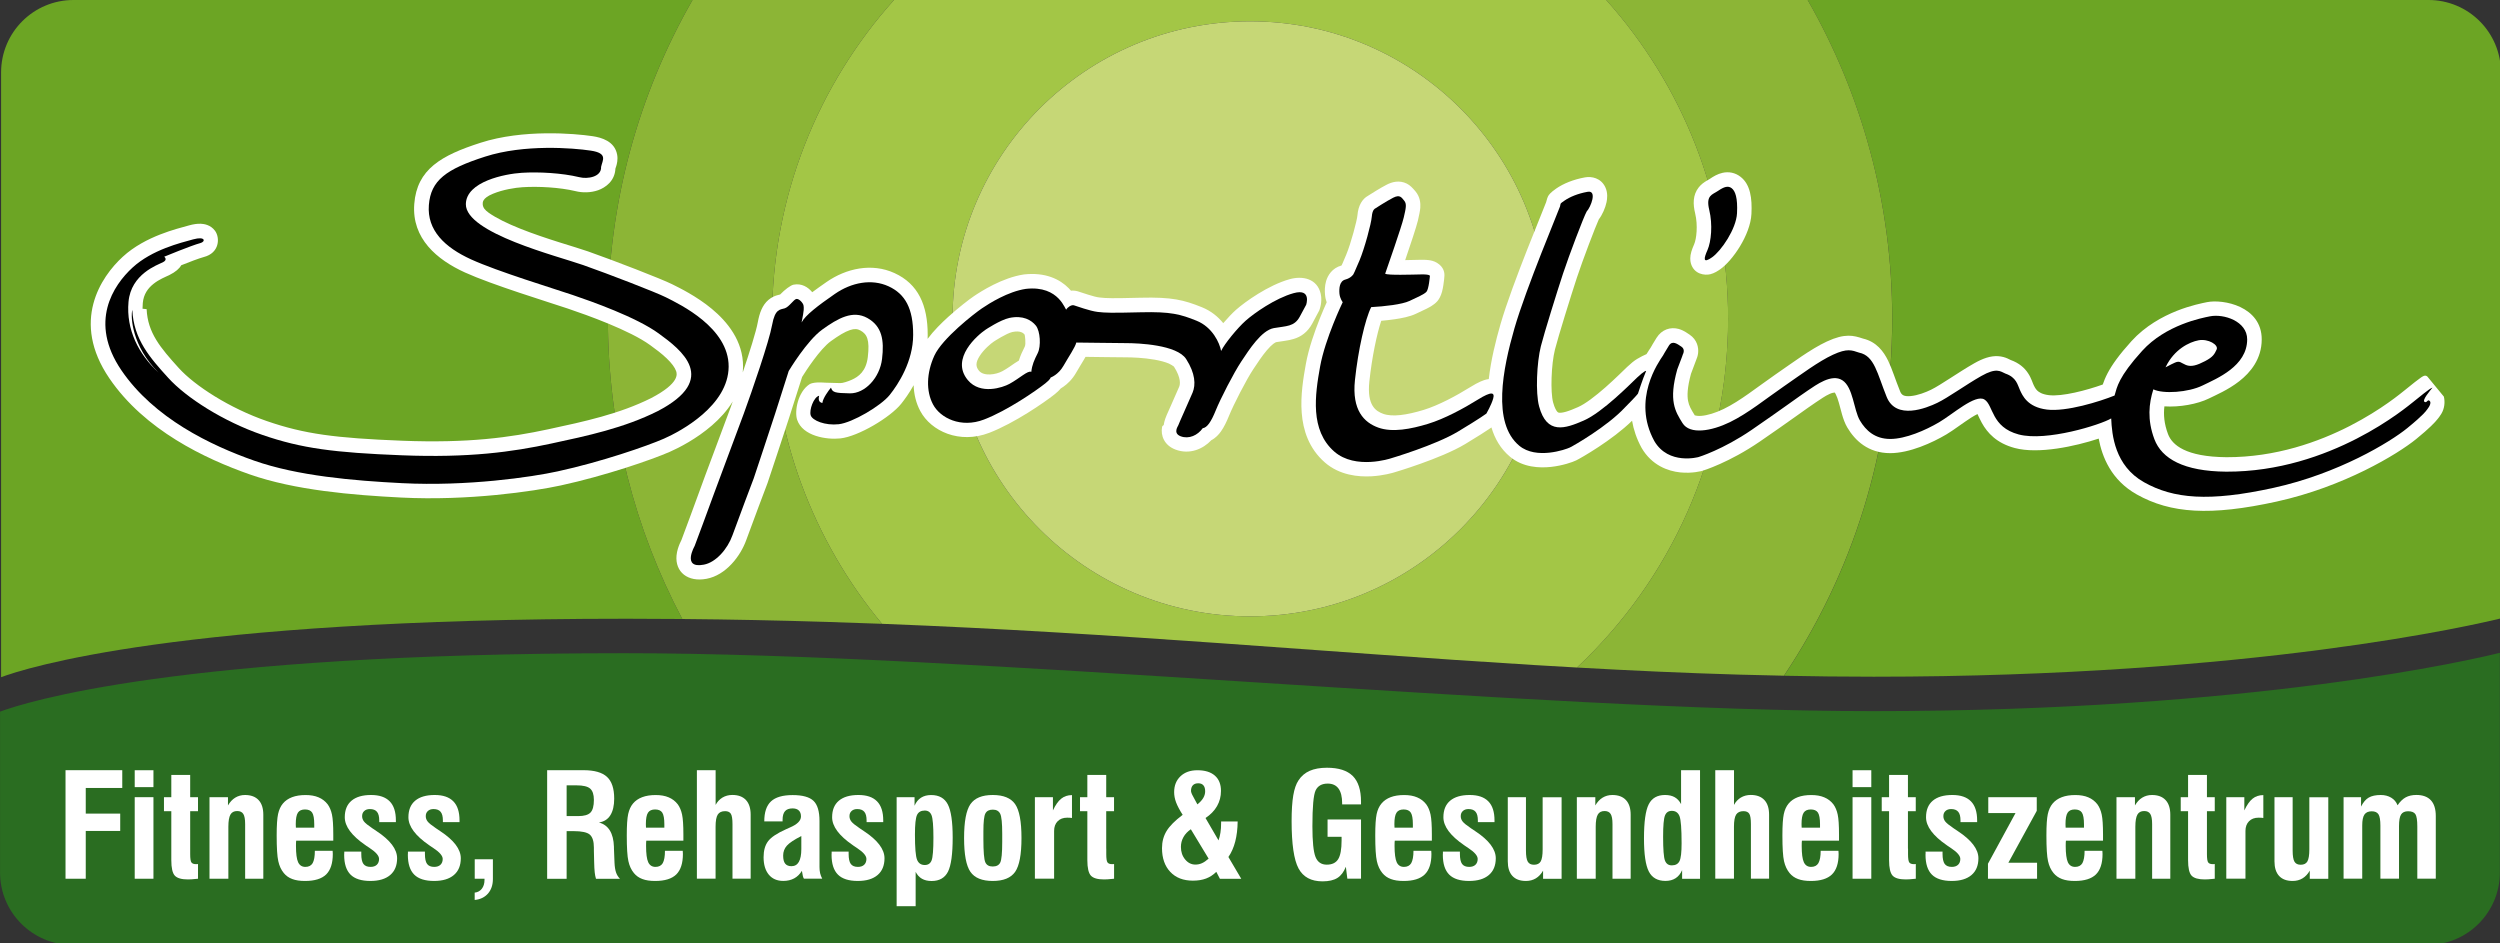
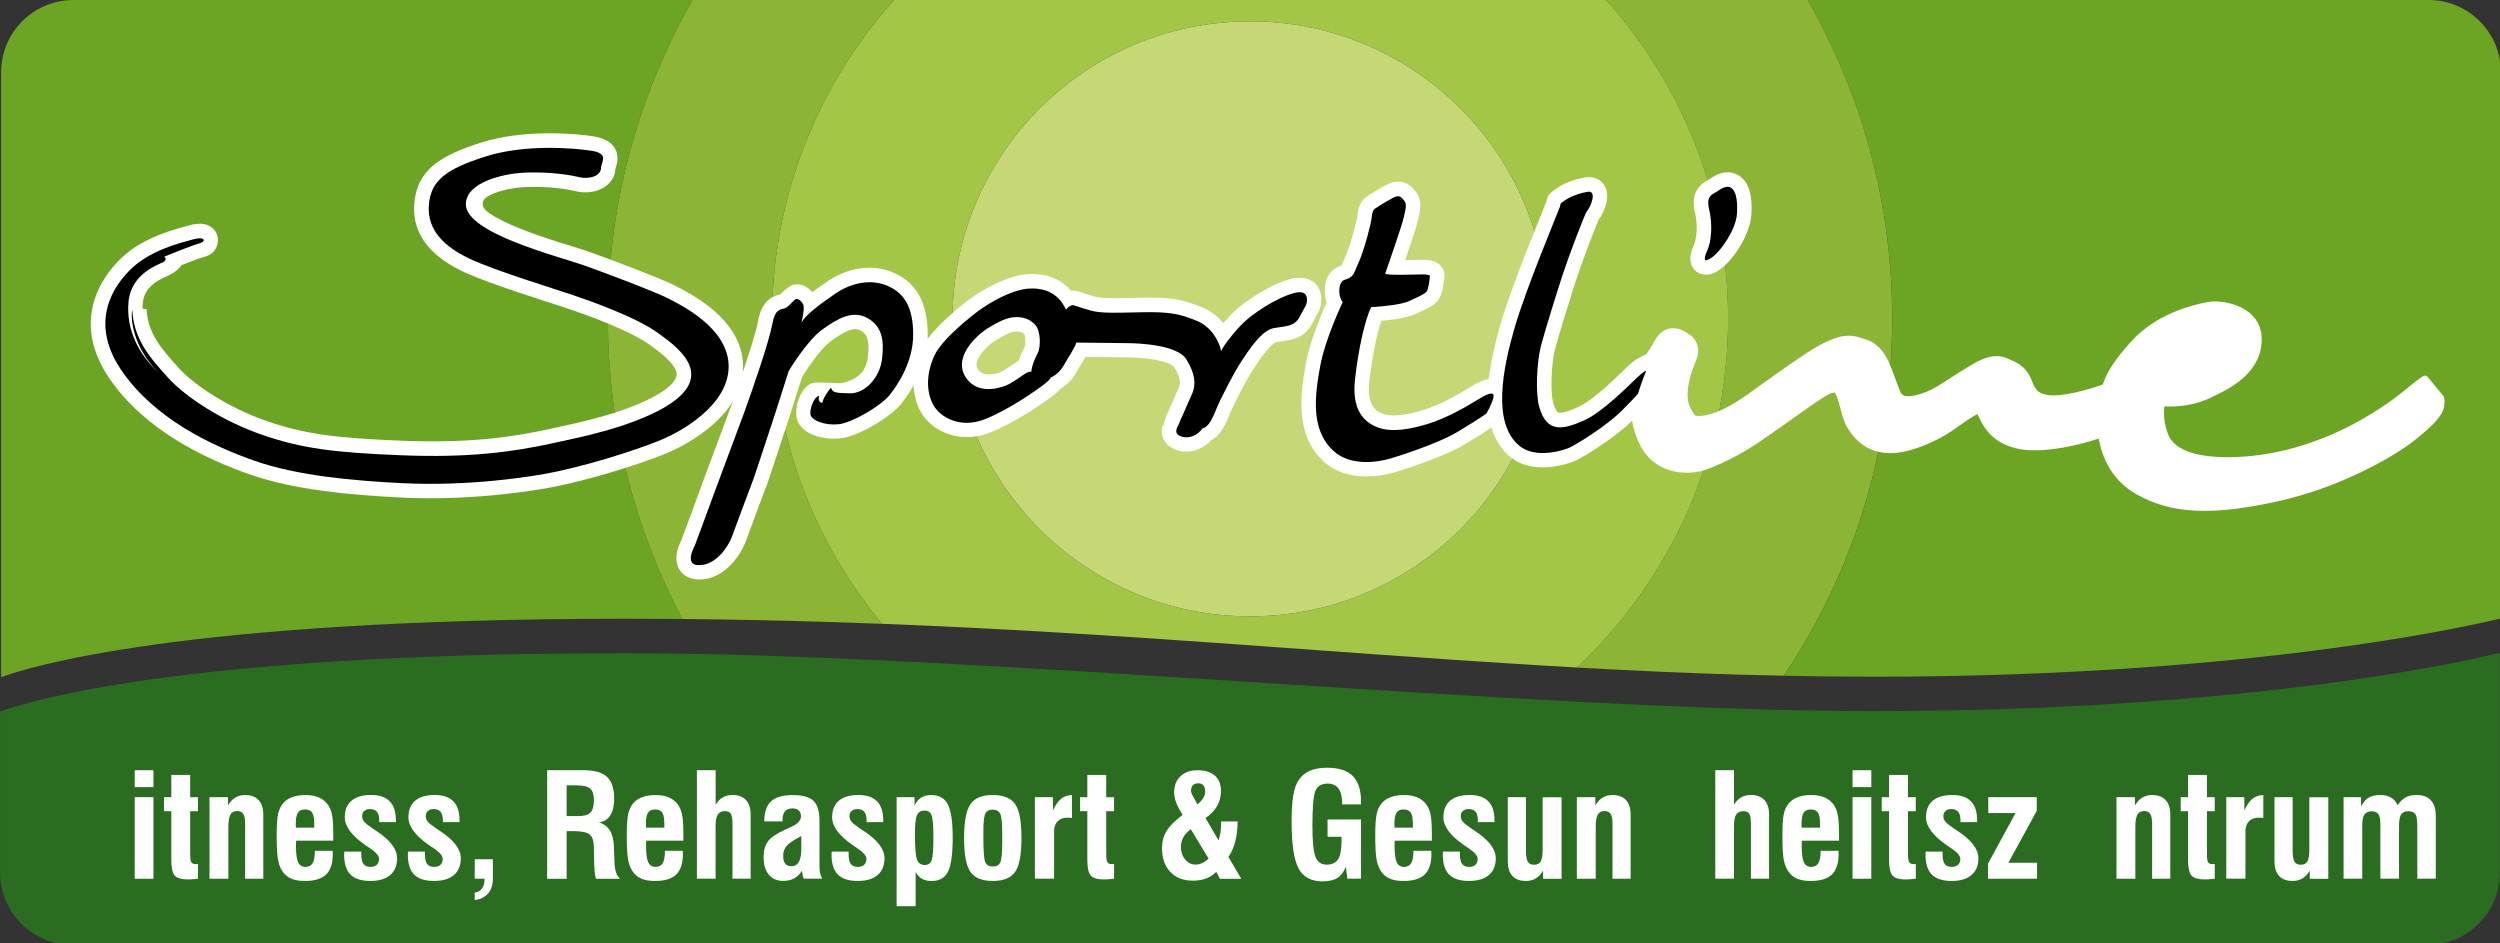
<svg xmlns="http://www.w3.org/2000/svg" version="1.1" id="Ebene_1" x="0px" y="0px" viewBox="0 0 572.33 215.98" style="enable-background:new 0 0 572.33 215.98;" xml:space="preserve">
  <rect x="0" y="0" width="572.33" height="215.98" fill="#333333" stroke="none" />
  <style type="text/css">
	.st0{fill:#6CA524;}
	.st1{fill:#8CB536;}
	.st2{fill:#A3C646;}
	.st3{fill:#C6D776;}
	.st4{fill:#2A6D21;}
	.st5{fill:#FFFFFF;}
	.st6{fill:none;}
</style>
  <g>
    <g>
      <path class="st0" d="M158.54,0h-11.8H16.83C7.67,0,0.25,7.42,0.25,16.58v138.45c5.53-2.06,40.5-13.38,142.95-13.38h0.56    c4.19,0,8.33,0.02,12.44,0.06c-10.87-20.51-17.03-43.89-17.03-68.72C139.17,46.42,146.21,21.51,158.54,0z" />
      <path class="st0" d="M555.96,0H413.83c12.32,21.51,19.37,46.42,19.37,72.99c0,30.24-9.13,58.34-24.78,81.71    c6.81,0.14,13.66,0.22,20.57,0.22c87.06,0,138.09-12.01,143.55-13.36V16.58C572.54,7.42,565.12,0,555.96,0z" />
      <path class="st1" d="M413.83,0h-11.24h-34.88c17.35,19.37,27.9,44.94,27.9,72.99c0,31.49-13.3,59.87-34.6,79.83    c12.3,0.69,24.6,1.26,37.03,1.62c3.44,0.1,6.9,0.18,10.36,0.25c15.65-23.37,24.78-51.47,24.78-81.71    C433.2,46.42,426.16,21.51,413.83,0z" />
      <path class="st1" d="M201.92,142.81c-15.72-18.95-25.17-43.28-25.17-69.82c0-28.05,10.56-53.62,27.9-72.99h-11.56h-34.55    c-12.32,21.51-19.37,46.42-19.37,72.99c0,24.83,6.16,48.21,17.03,68.72c11.26,0.1,22.2,0.33,32.88,0.66    C193.4,142.5,197.68,142.65,201.92,142.81z" />
      <path class="st2" d="M204.65,0c-17.35,19.37-27.9,44.94-27.9,72.99c0,26.54,9.45,50.88,25.17,69.82    c54.38,2.1,102,6.56,149.33,9.44c3.26,0.2,6.52,0.38,9.77,0.57c21.29-19.97,34.6-48.34,34.6-79.83c0-28.05-10.56-53.62-27.9-72.99    h-11.48H204.65z M286.18,141.1c-37.62,0-68.11-30.49-68.11-68.11c0-37.62,30.49-68.11,68.11-68.11    c37.62,0,68.11,30.49,68.11,68.11C354.29,110.61,323.8,141.1,286.18,141.1z" />
      <path class="st3" d="M286.18,4.88c-37.62,0-68.11,30.49-68.11,68.11c0,37.62,30.49,68.11,68.11,68.11    c37.62,0,68.11-30.49,68.11-68.11C354.29,35.37,323.8,4.88,286.18,4.88z" />
    </g>
    <path class="st4" d="M572.3,149.45v50.29c0,9.15-7.42,16.58-16.58,16.58H16.59c-9.16,0-16.58-7.43-16.58-16.58v-36.82   c5.53-2.07,40.5-13.38,142.95-13.38c80.03,0,208.13,13.26,285.79,13.26C516.37,162.81,566.88,150.81,572.3,149.45z" />
    <path class="st5" d="M300.42,74.07c1.3-2.4,1.6-3,1.6-3s0.25-0.66,0.36-1.31c0.09-0.53,0.21-1.48-0.03-2.52   c-0.81-3.46-4.13-4.16-7.12-3.32c-4.89,1.37-10.2,5.18-12.27,7.01c-0.84,0.75-1.9,1.86-2.92,3.05c-1.18-1.46-2.78-2.8-4.9-3.65   c-4.11-1.65-6.79-2.35-14.04-2.17c-6.52,0.16-7.72,0.14-9.44-0.06c-0.56-0.06-1.52-0.31-2.58-0.65c-1.1-0.34-2.05-0.68-2.35-0.76   c-0.54-0.15-1.06-0.19-1.55-0.14c-0.16-0.18-0.33-0.37-0.51-0.56c-2.02-2.06-5.35-3.71-10.26-3.16c-4.91,0.73-9.8,3.85-11.53,5.03   c-1,0.68-3.38,2.5-5.76,4.65c-1.57,1.42-3.39,3.21-4.76,5.07c0.01-0.3,0.02-0.61,0.02-0.92c0-6.8-2.16-11.65-7.6-14.14   c-5.2-2.38-11.05-1.09-15.57,2.05c-1.18,0.82-2.28,1.6-3.26,2.33c-0.96-1.16-2.41-2.08-4.26-1.73c-0.7,0.13-2.03,1.15-3.09,2.25   c-0.21,0.07-0.44,0.1-0.66,0.17c-0.53,0.15-1.28,0.44-2.02,1.07c-1.42,1.21-2.06,3.05-2.44,5.13c-0.37,2.06-1.88,6.85-3.44,11.47   c0.04-0.43,0.06-0.86,0.07-1.3c0.04-5.93-3.66-10.35-7.14-13.24c-1.79-1.49-3.66-2.69-5.28-3.63c-1.58-0.92-2.97-1.59-3.84-2.03   c-2.38-1.19-13.28-5.41-19.25-7.51c-2.9-1.02-9.58-2.83-15.53-5.21c-2.92-1.17-5.45-2.4-7.19-3.63c-0.87-0.62-1.31-1.17-1.37-1.93   c0.01-0.39-0.2-1.38,2.36-2.43c2.28-0.94,5.08-1.39,6.77-1.49c3.58-0.23,8.49,0.03,12.12,0.9c1.52,0.39,3.48,0.39,5.17-0.21   c1.65-0.58,3.84-2.1,3.96-4.96c0.06-0.2,0.14-0.4,0.2-0.6c0.13-0.44,0.41-1.45,0.19-2.61c-0.58-3.06-3.58-3.89-5.6-4.2   c-4.22-0.63-15.97-1.62-25.65,1.5c-9,2.89-14.58,6.06-15.19,14.01c-0.61,7.94,5.21,12.78,11.6,15.69c6.16,2.81,19.2,6.8,23.57,8.27   c4.44,1.5,14.2,4.99,18.83,8.36c1.29,0.93,2.63,1.93,3.78,3.03c1.17,1.12,1.88,2.1,2.16,2.91c0.21,0.59,0.93,2.73-5.71,6.19   c-7.24,3.62-15.23,5.35-23.56,7.14c-8.74,1.88-18.28,3.21-33.43,2.62c-15.35-0.6-22.41-1.54-30.97-4.49   c-8.55-2.95-16.5-8.09-20.18-12.15c-4.21-4.65-7.12-8.07-7.36-13.48l-0.94-0.1c0-0.43,0.02-0.86,0.06-1.3   c0.18-2.05,1.21-3.41,2.46-4.4c0.64-0.51,1.32-0.91,1.94-1.22c0.75-0.38,1.35-0.62,1.65-0.77c1.49-0.74,2.33-1.51,2.75-2.26   c1.8-0.72,4.05-1.58,5.15-1.88c3.62-0.91,3.78-4.4,2.58-6.02c-1.01-1.37-2.54-1.57-3.21-1.6c-0.86-0.04-1.77,0.11-2.68,0.36   c-1.51,0.42-3.99,1.04-6.68,2.1c-2.75,1.08-5.92,2.68-8.55,5.1c-5.04,4.62-11.89,14.85-3.07,27.81   c8.1,11.91,21.97,18.43,32.06,21.98c10.44,3.67,23.59,4.76,34.77,5.33c15.32,0.78,30.29-1.42,36.51-2.77   c10.17-2.21,20.85-5.89,24.95-7.69c2.12-0.93,6.13-2.98,9.69-6.07c1.7-1.48,3.42-3.3,4.74-5.46l-0.56,1.56   c-1.87,5.11-6.14,16.35-6.93,18.63c-0.72,2.06-3.73,10.1-4.25,11.51c-0.11,0.21-0.26,0.51-0.41,0.88c-0.25,0.6-0.62,1.58-0.72,2.67   c-0.35,3.78,2.57,6.15,6.87,5.34c4.42-0.82,7.77-5.17,9.1-8.89c1.13-3.17,4.87-13.04,4.87-13.04s4.4-13.21,4.97-15.04   c0.49-1.57,2.43-7.65,2.94-9.24c0.82-1.31,4.07-6.39,6.61-8.21c1.77-1.27,3.15-2.12,4.34-2.52c1.04-0.35,1.73-0.28,2.41,0.1   c1.49,0.83,2.15,2.08,1.68,6.08c-0.39,3.24-2.09,4.5-3.75,5.23c-0.72,0.32-2.06,0.77-2.55,0.73c-0.23-0.02-3.55-0.1-3.55-0.1   s-2.3-0.24-3.4,0.3c-2.8,1.75-3.57,6.29-2.93,8.19c1.25,3.76,6.76,4.62,9.91,4.27c4.11-0.45,11.43-4.83,13.9-7.91   c0.8-1,1.86-2.46,2.86-4.27c0.07,2.08,0.55,4.11,1.53,5.93c2.46,4.6,8.96,7.6,15.79,4.97c5.78-2.23,12.63-6.97,14.89-8.76   c0.52-0.42,1.04-0.87,1.46-1.39c0.2-0.12,0.41-0.25,0.63-0.41c0.91-0.64,2.01-1.65,2.89-3.19c0.58-1.02,1.24-2.06,1.78-2.98   l0.38-0.66c2.83,0.03,7.09,0.11,9.26,0.11c1.31,0,3.99,0.08,6.59,0.54c1.28,0.23,2.4,0.53,3.25,0.89c0.42,0.18,0.94,0.54,1.14,0.69   c1.7,2.66,1.42,4.1,1.2,4.62c-0.37,0.89-1.18,2.7-1.89,4.3l-0.96,2.16c-0.57,1.29-0.68,2.23-0.68,2.3c0,0.03-0.33,0.16-0.38,0.42   c-0.38,2.01,0.52,4.24,3.07,5.2c3.24,1.22,6.32-0.14,8.19-2.14c1.01-0.52,1.72-1.33,2.19-1.98c0.72-1,1.33-2.28,1.89-3.66   c0.98-2.42,3.94-8.23,5.56-10.65c0.43-0.64,0.92-1.4,1.46-2.17c0.5-0.71,1.04-1.45,1.61-2.12c1.25-1.48,2-1.85,2.17-1.88   c0.68-0.12,1.29-0.2,1.86-0.28c0.77-0.11,1.47-0.24,2.1-0.44C297.86,77.1,299.35,76.04,300.42,74.07z M234.6,79.36   c-0.52,1.03-1,2.03-1.35,3.19c-0.34,0.2-0.66,0.4-0.91,0.57c-0.79,0.53-1.76,1.26-2.85,1.85c-1.52,0.82-4.26,1.23-5.36-0.09   c-0.78-0.94-0.8-1.85,0.11-3.32c0.98-1.58,2.62-2.92,3.26-3.35c0.18-0.12,2.9-1.89,4.26-2.2c1.89-0.4,2.56,0.28,2.81,0.59   C234.62,76.7,234.92,78.72,234.6,79.36z" />
    <path class="st5" d="M391.54,62.78c0.91-0.22,1.72-0.75,2.29-1.15c2.8-1.96,6.89-7.86,7.13-12.65c0.18-3.57-0.23-6.75-2.5-8.51   c-1.24-0.96-2.69-1.22-4.09-0.91c-1.16,0.25-2.17,0.87-2.93,1.39c-0.28,0.19-0.56,0.33-0.82,0.49c-0.41,0.24-1.12,0.69-1.72,1.45   c-1.41,1.77-1.32,3.93-0.83,5.94c0.68,2.81,0.29,5.92-0.22,7.08c-0.28,0.63-0.5,1.21-0.64,1.68c-0.35,1.16-0.28,2.1-0.12,2.68   C387.81,62.82,390.28,63.09,391.54,62.78z" />
    <path class="st5" d="M559.48,90.8l-3.77-4.59c-0.54-0.51-1.21,0.04-1.57,0.29c-0.4,0.28-0.85,0.62-1.32,0.99   c-0.8,0.63-1.66,1.36-2.33,1.87c-0.33,0.25-1.64,1.36-3.79,2.87c-2.11,1.49-5.05,3.37-8.65,5.23c-7.24,3.72-17.07,7.24-28.35,7.21   c-9.33-0.08-12.44-2.81-13.37-5.29c-0.89-2.36-1.06-4.44-0.83-6.35c3.43,0.23,7.56-0.5,10.21-1.81c0.84-0.41,1.91-0.9,3.06-1.5   c1.2-0.63,2.57-1.43,3.85-2.43c2.56-1.99,5.16-5.09,5.16-9.6c0-7.61-8.87-9.25-12.51-8.52c-0.97,0.2-3.72,0.72-6.96,2.01   c-3.25,1.3-7.18,3.43-10.35,6.92c-2.82,3.11-4.45,5.42-5.45,7.31c-0.52,0.98-0.88,1.9-1.12,2.62c-3.65,1.3-9.31,2.82-12.38,2.43   c-1.56-0.2-2.27-0.71-2.63-1.06c-0.2-0.2-0.37-0.43-0.51-0.67c-0.19-0.32-0.32-0.62-0.42-0.85c-0.12-0.26-0.22-0.54-0.33-0.83   c-0.17-0.42-0.42-0.99-0.82-1.59c-0.84-1.29-2.1-2.36-3.98-3.04c-0.25-0.11-0.49-0.24-0.75-0.36c-0.53-0.23-1.23-0.46-2.12-0.52   c-1.74-0.11-3.51,0.51-5.5,1.64c-1.81,1.03-3.77,2.3-5.59,3.47c-1.64,1.05-3.15,2.02-4.3,2.58c-1.15,0.56-3.04,1.32-4.72,1.45   c-1.52,0.12-2.01-0.26-2.34-1.08c-1.12-2.76-1.84-5.18-2.74-7.01c-1.04-2.13-2.67-4.36-5.77-5.08c-2.15-0.71-4.09-1.26-8.27,0.68   c-1.88,0.87-3.84,2.1-5.77,3.39c-1.9,1.28-3.91,2.72-6,4.16c-2.08,1.44-4.1,2.96-6.14,4.39c-1.88,1.32-3.77,2.56-5.73,3.51   c-1.88,0.91-3.74,1.47-5.15,1.57c-0.7,0.05-1.22-0.05-1.44-0.12c-0.86-1.38-1.32-2.17-1.54-3.32c-0.21-1.15-0.21-2.96,0.67-6.19   c0.7-1.81,1.04-2.73,1.2-3.2c0.15-0.35,0.36-0.9,0.43-1.54c0.14-1.22-0.18-3.05-1.98-4.25c-0.28-0.19-0.57-0.39-0.87-0.57   c-0.35-0.21-0.91-0.52-1.58-0.71c-1.87-0.52-3.88,0.1-5.09,2.04c-0.68,1.08-1.18,1.95-1.35,2.26c-0.2,0.3-0.54,0.79-0.94,1.46   c-0.64,0.27-1.36,0.64-2.16,1.11c-0.65,0.39-1.43,1.02-2.28,1.83c-0.76,0.72-2.7,2.67-4.97,4.67c-2.32,2.04-4.64,3.81-6.27,4.52   c-0.94,0.41-1.86,0.8-2.75,1.06c-0.81,0.23-1.29,0.26-1.57,0.23c-0.18-0.02-0.27-0.06-0.42-0.22c-0.21-0.23-0.6-0.81-0.96-2.13   c-0.64-2.38-0.44-8.7,0.42-12.12c0.75-2.96,3.69-12.41,5.02-16.45c1.3-3.94,4.29-11.79,5.02-13.35c0.82-1.07,1.5-2.63,1.77-3.94   c0.14-0.68,0.36-2.11-0.31-3.48c-1.01-2.05-3.09-2.47-4.63-2.19c-2.66,0.48-4.94,1.42-6.59,2.56c-1.36,0.95-1.66,1.43-1.84,1.73   c-0.17,0.29-0.22,0.53-0.47,1.41c-0.23,0.79-7.78,18.67-10.44,27.92c-1.08,3.76-2.19,8.19-2.68,12.55   c-0.76,0.1-1.44,0.36-1.92,0.58c-0.62,0.28-1.4,0.69-2.36,1.29c-3.12,1.94-7.2,4.14-10.63,5.19c-3.87,1.18-7.17,1.66-9.26,0.9   c-1.7-0.62-3.75-1.9-3.17-7.41c0.59-5.56,1.73-10.92,2.72-13.89c1.02-0.09,2.06-0.2,3.05-0.35c1.61-0.23,3.5-0.6,4.85-1.24   c0.87-0.42,1.73-0.8,2.45-1.16c0.46-0.23,0.86-0.45,1.2-0.67c0.35-0.22,0.87-0.58,1.32-1.1c0.35-0.41,0.78-1.15,1.04-2.11   c0.13-0.46,0.23-1.01,0.31-1.53c0.15-0.93,0.22-1.77,0.21-1.75c0.16-1.08-0.1-2.41-1.68-3.37c-0.66-0.4-1.35-0.54-1.8-0.6   c-0.4-0.06-0.97-0.1-1.77-0.09c-0.9,0.02-2.3,0.06-3.7,0.08c1.15-3.36,2.59-7.68,2.91-9.04c0.29-1.27,0.49-2.21,0.55-2.94   c0.08-1.08-0.05-2.5-1.11-3.77c-0.62-0.74-1.23-1.39-1.97-1.76c-1.74-0.87-3.44-0.37-4.63,0.25c-1.43,0.73-3.61,2.12-4.24,2.52   c-1.3,0.7-2.26,2.22-2.44,4.48c-0.09,1.15-1.49,6.43-2.56,9c-0.86,2.07-1.02,2.38-1.08,2.49c-2.15,0.58-3.15,2.27-3.53,3.55   c-0.35,1.19-0.32,2.39-0.25,3.12c0.05,0.67,0.2,1.26,0.38,1.76c-0.41,0.91-0.97,2.19-1.56,3.67c-1.17,2.94-2.57,6.88-3.21,10.45   c-0.58,3.21-1.25,7.24-0.95,11.15c0.3,3.99,1.63,8.18,5.29,11.38c3.39,2.96,7.69,3.34,10.66,3.18c2.74-0.15,4.92-0.79,5.41-0.95   c0,0,2.62-0.77,5.9-1.95c3.2-1.14,7.31-2.76,10.2-4.5c2.93-1.76,4.84-3,5.98-3.78c0.75,2.55,2.08,4.89,4.25,6.7   c2.98,2.48,6.76,2.61,9.38,2.33c2.67-0.29,4.96-1.1,5.76-1.49c1.06-0.51,8.29-4.64,12.8-9.08c0.34,2.01,1.03,4.11,2.19,6.23   c2.33,3.99,6.03,5.31,8.84,5.6c1.37,0.14,2.6,0.06,3.5-0.06c0.98-0.13,1.61-0.32,1.61-0.32s1.57-0.47,4.02-1.57   c2.35-1.05,5.57-2.7,9.09-5.11c6.61-4.53,11-7.78,12.82-8.98c0.44-0.29,0.99-0.68,1.6-1.06c0.5-0.32,1.04-0.64,1.61-0.89   c0.52-0.23,0.92-0.28,1.11-0.3c0.06,0.08,0.16,0.21,0.26,0.43c0.24,0.46,0.46,1.09,0.7,1.93c0.26,0.91,0.48,1.84,0.73,2.69   c0.26,0.9,0.63,2.01,1.21,2.98c1.74,2.94,4.75,5.85,9.81,5.85c4.43,0,9.63-2.38,12.86-4.29c1.59-0.94,3.7-2.58,5.67-3.84   c0.54-0.34,1.04-0.62,1.45-0.82c0.3,0.63,0.61,1.34,1.01,2.05c1.25,2.25,3.36,4.62,7.54,5.73c5.4,1.44,13.83-0.39,19.2-2.16   c0.78,4.19,2.86,9.5,8.73,12.79c7.76,4.35,16.83,4.96,31.99,1.63c15.38-3.38,27.7-10.84,31.98-14.33c3.06-2.49,4.34-3.87,4.86-4.54   c0.17-0.2,0.55-0.67,0.87-1.21C559.63,93.54,559.78,92.05,559.48,90.8z" />
    <g>
      <path class="st6" d="M231.06,72.79c-2.1,0.46-5.42,2.68-5.42,2.68c-1.76,1.17-8.19,6.61-4.07,11.55c2.88,3.45,8.02,1.68,9.49,0.88    c2.39-1.3,4.24-3.14,5.04-2.77c0.17-1.59,0.67-2.69,1.47-4.29c0.8-1.59,0.59-5.04-0.42-6.29    C236.14,73.29,234.21,72.11,231.06,72.79z" />
      <path d="M203.41,65.54c-3.85-1.76-8.45-0.91-12.3,1.76c-3.85,2.67-6.75,4.87-7.6,6.52c0.63-3.07,0.51-3.28,0.45-3.85    c-0.06-0.57-1.04-1.65-1.65-1.53c-0.61,0.11-1.63,1.8-2.65,2.14c-1.02,0.34-2.22,0.02-2.9,3.81c-0.68,3.79-4.6,15.14-6.46,20.24    c-1.86,5.1-6.12,16.32-6.92,18.59c-0.8,2.28-4.36,11.79-4.36,11.79s-2.99,5.23,2.1,4.26c2.77-0.51,5.44-3.56,6.57-6.74    c1.14-3.19,4.87-13.04,4.87-13.04s4.36-13.09,4.93-14.91c0.57-1.82,3.07-9.64,3.07-9.64s4.15-6.96,7.71-9.51    c3.56-2.56,6.95-4.49,10.31-2.62c3.35,1.88,3.87,5.06,3.35,9.36c-0.51,4.3-3.9,7.94-7.37,7.88c-3.47-0.06-3.98-0.23-4.32-1.31    c-0.57,0.68-1.86,2.43-1.97,3.51c-0.63-0.11-1.02-0.53-0.74-1.65c-1.25,0.28-2.33,3.3-1.93,4.49c0.4,1.19,3.28,2.37,6.4,2.03    c3.13-0.34,9.68-4.21,11.67-6.69c1.99-2.48,5.38-7.73,5.38-13.76C209.07,70.64,207.25,67.31,203.41,65.54z" />
      <path d="M296.13,67.12c-4.2,1.17-9.07,4.62-10.96,6.3c-1.89,1.68-4.87,5.33-5.62,6.93c-0.34-1.85-1.98-5.46-5.63-6.93    c-3.65-1.47-5.88-2.1-12.72-1.93c-6.84,0.17-8.1,0.13-9.9-0.08c-1.8-0.21-4.87-1.35-5.46-1.52s-1.51,0.52-1.72,0.96    c-0.21,0.43-1.49-5.59-9.26-4.72c-4.09,0.61-8.37,3.31-10.09,4.48c-1.72,1.17-9.07,6.87-10.87,10.82    c-1.8,3.95-1.93,8.11-0.29,11.17c1.63,3.06,6.34,5.49,11.67,3.44c5.33-2.05,11.88-6.57,14.02-8.27c1.22-0.96,1.22-1.34,1.22-1.34    s1.77-0.62,2.94-2.68c1.17-2.06,2.68-4.24,2.94-5.33c2.1,0,8.53,0.13,11.38,0.13s11.67,0.37,13.77,3.65    c2.1,3.28,2.22,5.87,1.47,7.68c-0.76,1.81-3.27,7.35-3.27,7.48c0,0.13-1.34,1.8,0.55,2.52c1.89,0.71,3.9-0.24,5.04-1.85    c1-0.12,1.93-1.47,2.98-4.07c1.05-2.6,4.12-8.61,5.88-11.25c1.76-2.64,4.58-7.09,7.43-7.6c2.85-0.5,4.66-0.29,5.92-2.6    c1.25-2.31,1.47-2.73,1.47-2.73S300.33,65.94,296.13,67.12z M237.57,80.84c-0.8,1.59-1.3,2.69-1.47,4.29    c-0.8-0.38-2.64,1.47-5.04,2.77c-1.47,0.8-6.61,2.57-9.49-0.88c-4.12-4.94,2.31-10.37,4.07-11.55c0,0,3.32-2.22,5.42-2.68    c3.15-0.67,5.08,0.5,6.09,1.76C238.15,75.8,238.36,79.25,237.57,80.84z" />
      <path d="M338.3,91.5c-3.19,1.98-7.56,4.37-11.41,5.54c-3.84,1.17-8.12,2.02-11.36,0.85c-3.24-1.17-6.07-3.96-5.34-10.88    c0.73-6.92,2.34-13.99,3.72-16.7c2.99-0.16,7.08-0.61,8.78-1.42c1.7-0.81,3.35-1.5,3.88-2.1c0.53-0.61,0.77-3.52,0.77-3.52    s0.37-0.49-1.9-0.45c-2.27,0.04-7.73,0.24-8.33-0.16c0.45-1.29,3.76-10.76,4.25-12.86c0.49-2.1,0.73-3.11,0.12-3.84    c-0.61-0.73-0.97-1.5-2.55-0.69c-1.58,0.81-4.12,2.47-4.12,2.47s-0.63,0.21-0.76,1.84c-0.13,1.63-1.66,7.27-2.8,10.01    c-1.14,2.74-1.43,3.22-1.43,3.22s-0.51,0.84-1.84,1.19c-1.34,0.36-1.43,2.02-1.34,3.19c0.1,1.17,0.75,1.99,0.75,1.99    s-4.01,8.28-5.18,14.75c-1.16,6.47-2.35,14.56,3.25,19.45c4.87,4.25,12.95,1.55,12.95,1.55s10.16-3,15.34-6.11    c5.18-3.11,6.53-4.14,6.53-4.14s1.14-1.97,1.55-3.42C342.24,89.81,341.5,89.51,338.3,91.5z" />
      <path d="M374.78,86.44c-1.55,1.47-7.9,7.95-12.2,9.83c-4.3,1.88-8.47,3.29-10.23-3.24c-0.84-3.1-0.54-10.02,0.41-13.79    c0.76-3,3.74-12.58,5.09-16.67c1.35-4.09,4.71-12.95,5.39-14.15c0.93-0.98,2.49-4.92,0.21-4.51c-2.28,0.41-4.09,1.19-5.29,2.02    c-1.19,0.83-0.79,0.54-1.02,1.33c-0.23,0.79-7.77,18.67-10.44,27.92c-2.66,9.25-5.16,21.65,1.11,26.86    c3.9,3.24,10.64,0.86,11.58,0.41c0.94-0.45,8.56-4.83,12.57-9.13c2.86-2.87,3.03-3.23,3.03-3.23s1.11-3.44,1.8-5    C377.07,84.67,376.33,84.96,374.78,86.44z" />
      <path d="M391.93,58.92c2.13-1.49,5.55-6.52,5.73-10.1c0.18-3.57-0.41-5.09-1.22-5.73c-0.81-0.63-1.74-0.34-3.1,0.59    c-1.36,0.93-2.85,1-2.04,4.37c0.82,3.38,0.45,7.25-0.4,9.19C390.03,59.19,389.8,60.41,391.93,58.92z" />
-       <path d="M555.04,91.99c-0.56-0.4,1.2-2.46,1.84-3.26c-0.88,0.32-3.02,2.22-4.38,3.26c-1.36,1.04-18.88,16.07-42.84,15.99    c-9.74-0.08-14.77-2.97-16.45-7.43c-1.68-4.47-1.26-8.21-0.24-11.42c2.22,1.1,8,0.72,11.26-0.88c3.27-1.6,10.22-4.41,10.22-10.56    c0-4.15-5.35-5.91-8.54-5.27c-1.79,0.36-10.08,1.92-15.51,7.91c-5.43,5.99-5.75,8.29-6.31,10.22c-3.37,1.36-11.04,3.77-15.51,3.21    c-4.47-0.56-5.59-3.26-6.15-4.47c-0.56-1.2-0.78-2.89-3.34-3.77c-1.12-0.48-1.98-1.45-5.51,0.56c-3.53,2-7.59,4.95-10.08,6.15    c-2.49,1.2-9.42,3.99-11.58-1.36c-2.17-5.35-2.78-9.42-6.31-10.14c-1.68-0.56-2.7-1.04-5.99,0.48c-3.29,1.52-7.14,4.41-11.28,7.27    c-4.15,2.86-8.08,6.09-12.3,8.16c-4.23,2.06-9.18,2.92-10.86,0.22c-1.68-2.7-3.21-5.11-1.2-12.3c1.2-3.1,1.28-3.43,1.28-3.43    s0.64-1.12-0.32-1.76c-0.96-0.64-2.08-1.52-2.88-0.24c-0.8,1.28-1.34,2.25-1.34,2.25c-0.96,1.44-7.19,10.08-2,19.58    c3.26,5.59,10.14,3.67,10.14,3.67s5.53-1.68,12.17-6.23c6.63-4.55,11.04-7.81,12.86-9.02c1.82-1.2,5.41-3.93,7.89-2.32    c2.48,1.6,2.59,6.8,4.01,9.2c1.36,2.3,3.45,4.23,6.95,4.23c3.51,0,8.05-1.98,11.18-3.82c3.13-1.84,8.29-6.5,10.38-5.21    c2.08,1.28,1.52,6.31,7.84,8c6.31,1.68,18.77-2.22,21.18-3.67c0.16,3.74,0.8,10.84,7.52,14.61c6.71,3.77,14.81,4.54,29.66,1.28    c14.84-3.26,26.69-10.48,30.6-13.67c3.91-3.18,4.39-4.07,4.39-4.07s1.28-1.44,0.8-2.08C555.77,91.19,555.61,92.39,555.04,91.99z     M495.82,83.97c1.93-3.97,5.33-5.66,7.52-6.07c2.19-0.4,4.61,1.05,4.12,2.11c-0.49,1.05-0.8,1.7-2.66,2.67    c-1.86,0.97-3.16,1.36-4.36,0.88c-1.2-0.49-1.38-1.04-2.51-0.55C496.79,83.49,495.41,84.37,495.82,83.97z" />
      <path d="M166.81,83.95c0.06-8.9-11.1-14.25-14.41-15.91c-2.33-1.16-13.02-5.29-18.87-7.35c-5.84-2.06-26.96-7.32-26.88-13.96    c0.07-5.18,8.97-6.93,12.81-7.17c3.84-0.24,9.13,0.03,13.15,1c1.88,0.49,5.12-0.04,5-2.36c0.3-1.48,1.67-3.12-2.39-3.72    c-4.06-0.61-15.21-1.5-24.14,1.37c-8.94,2.87-12.47,5.43-12.9,11.11c-0.44,5.77,3.64,9.67,9.66,12.42    c6.08,2.77,18.95,6.69,23.26,8.15c4.3,1.46,14.6,5.09,19.71,8.82c5.12,3.72,13.93,10.41-0.24,17.77    c-7.68,3.85-16.09,5.65-24.35,7.42c-8.99,1.93-18.8,3.3-34.25,2.69c-15.45-0.61-22.9-1.56-31.91-4.67    c-8.94-3.08-17.41-8.49-21.55-13.06c-4.15-4.57-7.92-8.81-8.22-15.56c-0.42,1.57-0.08,8.33,6,14.36    c-4.55-4.21-7.44-9.81-6.87-16.2c0.57-6.39,6.66-8.45,7.87-9.06c1.21-0.61,0.3-1.27,0.3-1.27s6.21-2.57,8.27-3.12    c1.21-0.3,1.24-1.64-1.64-0.85c-2.87,0.79-9.42,2.37-13.87,6.45c-4.45,4.08-10.05,12.5-2.57,23.5c7.48,11,20.49,17.22,30.42,20.71    c9.94,3.49,22.65,4.58,33.84,5.15c14.97,0.76,29.64-1.39,35.63-2.7c9.98-2.17,20.45-5.79,24.33-7.49    C155.88,98.72,166.75,92.85,166.81,83.95z" />
    </g>
    <g>
-       <path class="st5" d="M15,201.17v-24.85h12.99v4.07h-8.36v5.87h7.89v3.97h-7.89v10.94H15z" />
      <path class="st5" d="M30.84,180.2v-3.87h4.29v3.87H30.84z M30.84,201.17v-18.67h4.29v18.67H30.84z" />
      <path class="st5" d="M43.54,194.27v1.26c0,1,0.09,1.64,0.28,1.9c0.19,0.27,0.54,0.4,1.04,0.4c0.12,0,0.21,0,0.28-0.01    c0.07-0.01,0.13-0.01,0.19-0.01v3.36c-0.62,0.06-1.11,0.11-1.46,0.13c-0.35,0.02-0.63,0.03-0.85,0.03c-1.45,0-2.45-0.29-2.99-0.86    c-0.54-0.58-0.81-1.76-0.81-3.56v-11.2h-1.68v-3.21h1.68v-5.1h4.32v5.1h1.79v3.21h-1.79V194.27z" />
      <path class="st5" d="M47.96,201.17v-18.67h4.23v1.89c0.45-0.78,1.01-1.38,1.66-1.78c0.66-0.4,1.4-0.61,2.24-0.61    c1.35,0,2.39,0.39,3.11,1.16c0.72,0.77,1.08,1.89,1.08,3.34v14.67h-4.16v-12.52c0-1.1-0.14-1.87-0.42-2.31    c-0.28-0.45-0.75-0.67-1.4-0.67c-0.72,0-1.24,0.27-1.55,0.82c-0.31,0.55-0.47,1.48-0.47,2.79v11.89H47.96z" />
      <path class="st5" d="M72.08,194.77h4.07c0,0.09,0.01,0.21,0.02,0.37c0.01,0.16,0.02,0.28,0.02,0.36c0,2.13-0.51,3.69-1.52,4.69    c-1.02,0.99-2.63,1.49-4.83,1.49c-1.16,0-2.14-0.14-2.92-0.44c-0.79-0.29-1.43-0.74-1.94-1.36c-0.6-0.72-1.03-1.63-1.27-2.73    c-0.25-1.1-0.37-3.07-0.37-5.92c0-2.27,0.11-3.89,0.32-4.87c0.22-0.98,0.58-1.78,1.1-2.4c0.54-0.65,1.24-1.13,2.11-1.46    c0.87-0.33,1.9-0.49,3.09-0.49c1.15,0,2.14,0.17,2.98,0.53c0.83,0.35,1.52,0.88,2.07,1.59c0.46,0.63,0.79,1.41,0.99,2.35    c0.2,0.94,0.3,2.46,0.3,4.56v1.42h-8.49c-0.02,0.14-0.03,0.29-0.04,0.45c-0.01,0.16-0.01,0.41-0.01,0.75    c0,1.77,0.16,3.02,0.49,3.73c0.33,0.71,0.89,1.07,1.67,1.07c0.76,0,1.32-0.29,1.66-0.86C71.91,196.99,72.08,196.06,72.08,194.77z     M67.74,189.48h4.2v-0.79c0-1.28-0.16-2.16-0.47-2.65c-0.31-0.48-0.86-0.73-1.65-0.73c-0.76,0-1.31,0.25-1.63,0.75    c-0.32,0.5-0.48,1.38-0.48,2.62C67.73,189.04,67.74,189.3,67.74,189.48z" />
      <path class="st5" d="M78.82,194.96h3.89v0.53c0,1.08,0.16,1.84,0.49,2.29c0.33,0.45,0.87,0.68,1.64,0.68    c0.6,0,1.08-0.16,1.42-0.48c0.34-0.32,0.52-0.77,0.52-1.34c0-0.71-0.69-1.53-2.08-2.45c-0.35-0.24-0.63-0.42-0.82-0.55    c-0.04-0.03-0.11-0.08-0.21-0.15c-3.16-2.17-4.74-4.3-4.74-6.39c0-1.66,0.51-2.92,1.54-3.79c1.03-0.87,2.52-1.31,4.48-1.31    c1.89,0,3.31,0.48,4.26,1.45c0.95,0.96,1.42,2.42,1.42,4.38v0.39h-3.81v-0.39c0-0.9-0.17-1.57-0.52-1.98    c-0.34-0.42-0.89-0.63-1.63-0.63c-0.54,0-0.97,0.15-1.29,0.45c-0.32,0.29-0.48,0.68-0.48,1.17c0,0.45,0.14,0.86,0.43,1.23    c0.28,0.37,0.92,0.88,1.91,1.55c0.23,0.15,0.55,0.37,0.98,0.66c3.13,2.06,4.69,4.14,4.69,6.21c0,1.66-0.53,2.94-1.59,3.84    c-1.06,0.9-2.57,1.35-4.53,1.35c-2.05,0-3.57-0.48-4.54-1.45c-0.97-0.97-1.46-2.48-1.46-4.53c0-0.07,0.01-0.19,0.02-0.36    C78.82,195.17,78.82,195.05,78.82,194.96z" />
      <path class="st5" d="M93.39,194.96h3.89v0.53c0,1.08,0.16,1.84,0.49,2.29c0.33,0.45,0.87,0.68,1.64,0.68    c0.6,0,1.08-0.16,1.42-0.48c0.34-0.32,0.52-0.77,0.52-1.34c0-0.71-0.69-1.53-2.08-2.45c-0.36-0.24-0.63-0.42-0.82-0.55    c-0.04-0.03-0.11-0.08-0.21-0.15c-3.16-2.17-4.74-4.3-4.74-6.39c0-1.66,0.51-2.92,1.54-3.79c1.03-0.87,2.52-1.31,4.48-1.31    c1.89,0,3.31,0.48,4.26,1.45c0.95,0.96,1.42,2.42,1.42,4.38v0.39h-3.81v-0.39c0-0.9-0.17-1.57-0.52-1.98    c-0.34-0.42-0.89-0.63-1.63-0.63c-0.54,0-0.97,0.15-1.29,0.45c-0.32,0.29-0.48,0.68-0.48,1.17c0,0.45,0.14,0.86,0.43,1.23    c0.28,0.37,0.92,0.88,1.91,1.55c0.23,0.15,0.55,0.37,0.98,0.66c3.13,2.06,4.7,4.14,4.7,6.21c0,1.66-0.53,2.94-1.59,3.84    c-1.06,0.9-2.57,1.35-4.53,1.35c-2.05,0-3.57-0.48-4.54-1.45c-0.97-0.97-1.46-2.48-1.46-4.53c0-0.07,0.01-0.19,0.02-0.36    C93.39,195.17,93.39,195.05,93.39,194.96z" />
      <path class="st5" d="M108.67,206.03v-1.68c0.69-0.07,1.23-0.37,1.64-0.89c0.4-0.52,0.61-1.2,0.61-2.03v-0.26h-2.24v-4.45h4.16    v4.49c0,1.37-0.37,2.48-1.12,3.35C110.96,205.42,109.95,205.91,108.67,206.03z" />
      <path class="st5" d="M125.26,201.17v-24.85h8.29c2.51,0,4.31,0.51,5.41,1.53c1.1,1.02,1.65,2.67,1.65,4.98    c0,1.61-0.3,2.88-0.89,3.82c-0.59,0.93-1.46,1.47-2.61,1.64c2.19,0.58,3.34,2.44,3.44,5.57c0,0.14,0,0.25,0,0.32l0.13,3.29    c0.04,0.94,0.16,1.69,0.35,2.25c0.19,0.56,0.49,1.05,0.9,1.46h-5.49c-0.13-0.42-0.23-0.91-0.29-1.47    c-0.06-0.56-0.11-1.37-0.13-2.4l-0.06-2.6v-0.66c0-1.44-0.31-2.43-0.92-2.97c-0.61-0.54-1.86-0.81-3.74-0.81h-1.58v10.91H125.26z     M129.72,186.83h2.66c1.34,0,2.28-0.27,2.8-0.81c0.52-0.54,0.78-1.5,0.78-2.89c0-1.24-0.29-2.1-0.86-2.6    c-0.57-0.49-1.61-0.74-3.11-0.74h-2.27V186.83z" />
      <path class="st5" d="M152.23,194.77h4.07c0,0.09,0.01,0.21,0.02,0.37c0.01,0.16,0.02,0.28,0.02,0.36c0,2.13-0.51,3.69-1.52,4.69    c-1.02,0.99-2.63,1.49-4.83,1.49c-1.16,0-2.14-0.14-2.92-0.44c-0.79-0.29-1.43-0.74-1.94-1.36c-0.6-0.72-1.03-1.63-1.27-2.73    c-0.25-1.1-0.37-3.07-0.37-5.92c0-2.27,0.11-3.89,0.32-4.87c0.22-0.98,0.58-1.78,1.1-2.4c0.54-0.65,1.24-1.13,2.11-1.46    c0.87-0.33,1.9-0.49,3.09-0.49c1.15,0,2.14,0.17,2.98,0.53c0.83,0.35,1.52,0.88,2.07,1.59c0.46,0.63,0.79,1.41,0.99,2.35    c0.2,0.94,0.3,2.46,0.3,4.56v1.42h-8.49c-0.02,0.14-0.03,0.29-0.04,0.45c-0.01,0.16-0.01,0.41-0.01,0.75    c0,1.77,0.16,3.02,0.49,3.73c0.33,0.71,0.89,1.07,1.67,1.07c0.76,0,1.32-0.29,1.66-0.86    C152.06,196.99,152.23,196.06,152.23,194.77z M147.89,189.48h4.2v-0.79c0-1.28-0.16-2.16-0.47-2.65    c-0.31-0.48-0.86-0.73-1.65-0.73c-0.76,0-1.31,0.25-1.63,0.75c-0.32,0.5-0.48,1.38-0.48,2.62    C147.88,189.04,147.89,189.3,147.89,189.48z" />
      <path class="st5" d="M159.54,201.17v-24.85h4.29v7.95c0.38-0.72,0.9-1.28,1.56-1.68c0.67-0.4,1.43-0.6,2.27-0.6    c1.36,0,2.39,0.39,3.11,1.16c0.72,0.77,1.08,1.89,1.08,3.34v14.67h-4.16v-12.52c0-1.17-0.13-1.96-0.38-2.35    c-0.25-0.39-0.69-0.59-1.31-0.59c-0.79,0-1.34,0.26-1.68,0.78c-0.33,0.52-0.5,1.45-0.5,2.78v11.89H159.54z" />
      <path class="st5" d="M184.05,201.17c-0.1-0.14-0.18-0.35-0.25-0.63c-0.07-0.28-0.14-0.67-0.22-1.18    c-0.45,0.75-1.04,1.33-1.75,1.72c-0.72,0.39-1.55,0.59-2.51,0.59c-1.42,0-2.53-0.48-3.32-1.44c-0.79-0.96-1.19-2.29-1.19-3.99    c0-1.54,0.35-2.76,1.04-3.67c0.69-0.91,2.07-1.82,4.12-2.74c0.2-0.1,0.49-0.23,0.87-0.39c1.69-0.72,2.53-1.56,2.53-2.53    c0-0.59-0.16-1.05-0.49-1.36c-0.33-0.32-0.8-0.48-1.43-0.48c-0.79,0-1.36,0.21-1.73,0.63c-0.37,0.42-0.56,1.08-0.56,1.97v0.37    h-4.19c0-2.1,0.51-3.62,1.54-4.58c1.03-0.96,2.68-1.44,4.95-1.44c2.27,0,3.86,0.44,4.78,1.32c0.91,0.87,1.37,2.41,1.37,4.6v10.54    c0,0.52,0.05,0.99,0.14,1.41c0.1,0.42,0.26,0.85,0.48,1.26H184.05z M183.45,191.4c-1.62,0.82-2.72,1.55-3.3,2.19    c-0.58,0.65-0.86,1.41-0.86,2.29c0,0.83,0.15,1.44,0.46,1.83c0.31,0.39,0.79,0.59,1.44,0.59c0.75,0,1.32-0.33,1.69-0.98    c0.38-0.66,0.57-1.64,0.57-2.95V191.4z" />
      <path class="st5" d="M190.39,194.96h3.89v0.53c0,1.08,0.16,1.84,0.49,2.29c0.33,0.45,0.87,0.68,1.64,0.68    c0.6,0,1.08-0.16,1.42-0.48c0.34-0.32,0.52-0.77,0.52-1.34c0-0.71-0.69-1.53-2.08-2.45c-0.35-0.24-0.63-0.42-0.82-0.55    c-0.04-0.03-0.11-0.08-0.21-0.15c-3.16-2.17-4.74-4.3-4.74-6.39c0-1.66,0.51-2.92,1.54-3.79c1.03-0.87,2.52-1.31,4.48-1.31    c1.89,0,3.31,0.48,4.26,1.45c0.95,0.96,1.42,2.42,1.42,4.38v0.39h-3.81v-0.39c0-0.9-0.17-1.57-0.52-1.98    c-0.34-0.42-0.89-0.63-1.63-0.63c-0.54,0-0.97,0.15-1.29,0.45c-0.32,0.29-0.48,0.68-0.48,1.17c0,0.45,0.14,0.86,0.43,1.23    c0.28,0.37,0.92,0.88,1.91,1.55c0.23,0.15,0.55,0.37,0.98,0.66c3.13,2.06,4.7,4.14,4.7,6.21c0,1.66-0.53,2.94-1.59,3.84    c-1.06,0.9-2.57,1.35-4.53,1.35c-2.05,0-3.57-0.48-4.54-1.45c-0.97-0.97-1.46-2.48-1.46-4.53c0-0.07,0.01-0.19,0.02-0.36    C190.38,195.17,190.39,195.05,190.39,194.96z" />
      <path class="st5" d="M205.27,207.45v-24.94h4.1v1.95c0.34-0.82,0.84-1.43,1.48-1.84c0.64-0.41,1.41-0.61,2.32-0.61    c1.81,0,3.08,0.72,3.82,2.15c0.74,1.43,1.11,3.97,1.11,7.6c0,3.77-0.36,6.36-1.07,7.79c-0.72,1.42-1.97,2.14-3.75,2.14    c-0.88,0-1.62-0.17-2.22-0.52c-0.6-0.34-1.08-0.87-1.44-1.57v7.86H205.27z M209.46,191.06c0,3.02,0.16,4.94,0.48,5.75    c0.32,0.81,0.91,1.22,1.77,1.22c0.76,0,1.29-0.35,1.56-1.05c0.28-0.7,0.42-2.43,0.42-5.2c0-2.68-0.14-4.38-0.42-5.12    c-0.28-0.73-0.8-1.1-1.56-1.1c-0.86,0-1.45,0.34-1.77,1C209.62,187.24,209.46,188.73,209.46,191.06z" />
      <path class="st5" d="M220.71,191.85c0-3.76,0.48-6.34,1.45-7.75c0.97-1.4,2.67-2.1,5.11-2.1c2.45,0,4.16,0.7,5.13,2.1    c0.97,1.4,1.45,3.98,1.45,7.75c0,3.77-0.48,6.34-1.45,7.74c-0.97,1.39-2.68,2.09-5.13,2.09c-2.44,0-4.15-0.7-5.11-2.09    C221.19,198.19,220.71,195.61,220.71,191.85z M225.13,191.65v0.44c0,2.89,0.15,4.66,0.44,5.31c0.29,0.65,0.85,0.97,1.68,0.97    c0.86,0,1.44-0.3,1.74-0.91c0.3-0.61,0.45-2.19,0.45-4.74v-0.76v-1.06c0-2.44-0.15-3.98-0.46-4.6c-0.31-0.63-0.87-0.95-1.7-0.95    c-0.82,0-1.38,0.29-1.69,0.87c-0.31,0.57-0.46,1.96-0.46,4.15V191.65z" />
      <path class="st5" d="M236.92,201.17v-18.67h4.13v3.03c0.59-1.26,1.22-2.16,1.9-2.69c0.67-0.54,1.49-0.81,2.46-0.82v5.24    c-0.16-0.02-0.32-0.04-0.48-0.05c-0.16-0.01-0.36-0.02-0.6-0.02c-0.93,0-1.66,0.27-2.2,0.82c-0.54,0.55-0.81,1.29-0.81,2.21v10.94    H236.92z" />
      <path class="st5" d="M253.26,194.27v1.26c0,1,0.09,1.64,0.28,1.9c0.19,0.27,0.54,0.4,1.04,0.4c0.12,0,0.21,0,0.28-0.01    c0.07-0.01,0.13-0.01,0.19-0.01v3.36c-0.62,0.06-1.11,0.11-1.46,0.13c-0.35,0.02-0.63,0.03-0.85,0.03c-1.45,0-2.45-0.29-2.99-0.86    c-0.54-0.58-0.82-1.76-0.82-3.56v-11.2h-1.68v-3.21h1.68v-5.1h4.32v5.1h1.79v3.21h-1.79V194.27z" />
      <path class="st5" d="M279.27,201.17l-0.82-1.58c-0.69,0.69-1.47,1.2-2.34,1.53c-0.87,0.33-1.88,0.49-3.02,0.49    c-2.18,0-3.91-0.66-5.17-2c-1.26-1.33-1.9-3.15-1.9-5.44c0-1.47,0.35-2.78,1.05-3.93c0.7-1.15,1.93-2.38,3.68-3.7    c-0.71-1.11-1.21-2.06-1.51-2.86c-0.3-0.8-0.44-1.58-0.44-2.33c0-1.5,0.48-2.72,1.45-3.64c0.97-0.92,2.26-1.38,3.87-1.38    c1.73,0,3.07,0.41,4,1.23c0.94,0.82,1.4,1.99,1.4,3.5c0,1.27-0.3,2.43-0.9,3.48c-0.6,1.05-1.48,1.96-2.64,2.73l2.98,5.12    c0.19-0.54,0.34-1.13,0.44-1.78c0.1-0.64,0.15-1.36,0.15-2.15v-0.4h3.79c-0.02,1.72-0.21,3.26-0.56,4.61    c-0.35,1.35-0.87,2.52-1.56,3.52l2.94,4.99H279.27z M276.69,196.57l-4.07-6.73c-0.74,0.51-1.31,1.11-1.69,1.8    c-0.39,0.69-0.58,1.44-0.58,2.25c0,1.13,0.32,2.09,0.97,2.87c0.64,0.78,1.43,1.17,2.34,1.17c0.53,0,1.02-0.1,1.49-0.31    C275.61,197.42,276.13,197.07,276.69,196.57z M274.12,184.15c0.6-0.48,1.05-0.97,1.34-1.46c0.29-0.49,0.44-1,0.44-1.54    c0-0.59-0.13-1.04-0.4-1.36c-0.27-0.31-0.66-0.47-1.18-0.47c-0.54,0-0.95,0.15-1.23,0.45c-0.28,0.29-0.43,0.72-0.43,1.28    c0,0.13,0.03,0.29,0.1,0.48c0.06,0.19,0.16,0.39,0.27,0.6L274.12,184.15z" />
      <path class="st5" d="M308.45,201.17l-0.34-2.74c-0.47,1.19-1.12,2.05-1.94,2.56c-0.82,0.52-1.96,0.78-3.4,0.78    c-2.6,0-4.43-0.98-5.49-2.95c-1.06-1.97-1.59-5.58-1.59-10.83c0-2.45,0.13-4.42,0.38-5.9c0.25-1.48,0.65-2.62,1.19-3.43    c0.64-0.99,1.5-1.72,2.56-2.19c1.07-0.47,2.39-0.71,3.97-0.71c2.67,0,4.63,0.63,5.9,1.89c1.26,1.26,1.89,3.22,1.89,5.87v0.63    h-4.32v-0.26c0-1.48-0.28-2.6-0.83-3.36c-0.56-0.76-1.38-1.14-2.48-1.14c-1.34,0-2.26,0.52-2.76,1.55    c-0.49,1.03-0.74,3.77-0.74,8.21c0,3.51,0.24,5.85,0.71,7.03c0.47,1.18,1.33,1.77,2.57,1.77c1.23,0,2.1-0.42,2.62-1.26    c0.52-0.84,0.78-2.26,0.78-4.26v-0.86h-3.21v-3.97h7.66v13.55H308.45z" />
      <path class="st5" d="M323.59,194.77h4.07c0,0.09,0,0.21,0.02,0.37c0.01,0.16,0.02,0.28,0.02,0.36c0,2.13-0.51,3.69-1.53,4.69    c-1.02,0.99-2.63,1.49-4.83,1.49c-1.16,0-2.14-0.14-2.92-0.44c-0.79-0.29-1.43-0.74-1.94-1.36c-0.6-0.72-1.03-1.63-1.27-2.73    c-0.25-1.1-0.37-3.07-0.37-5.92c0-2.27,0.11-3.89,0.32-4.87c0.21-0.98,0.58-1.78,1.1-2.4c0.54-0.65,1.24-1.13,2.1-1.46    c0.87-0.33,1.9-0.49,3.09-0.49c1.15,0,2.14,0.17,2.98,0.53c0.84,0.35,1.53,0.88,2.08,1.59c0.46,0.63,0.79,1.41,0.99,2.35    c0.2,0.94,0.3,2.46,0.3,4.56v1.42h-8.49c-0.02,0.14-0.04,0.29-0.04,0.45c0,0.16-0.01,0.41-0.01,0.75c0,1.77,0.17,3.02,0.49,3.73    c0.33,0.71,0.88,1.07,1.67,1.07c0.76,0,1.32-0.29,1.66-0.86C323.41,196.99,323.59,196.06,323.59,194.77z M319.25,189.48h4.2v-0.79    c0-1.28-0.16-2.16-0.47-2.65c-0.31-0.48-0.86-0.73-1.65-0.73c-0.76,0-1.31,0.25-1.63,0.75c-0.32,0.5-0.48,1.38-0.48,2.62    C319.24,189.04,319.25,189.3,319.25,189.48z" />
      <path class="st5" d="M330.33,194.96h3.89v0.53c0,1.08,0.17,1.84,0.49,2.29c0.33,0.45,0.87,0.68,1.64,0.68    c0.6,0,1.08-0.16,1.42-0.48c0.34-0.32,0.52-0.77,0.52-1.34c0-0.71-0.69-1.53-2.08-2.45c-0.35-0.24-0.63-0.42-0.82-0.55    c-0.04-0.03-0.11-0.08-0.21-0.15c-3.16-2.17-4.74-4.3-4.74-6.39c0-1.66,0.51-2.92,1.54-3.79c1.03-0.87,2.52-1.31,4.48-1.31    c1.89,0,3.31,0.48,4.26,1.45c0.95,0.96,1.42,2.42,1.42,4.38v0.39h-3.81v-0.39c0-0.9-0.17-1.57-0.52-1.98    c-0.34-0.42-0.89-0.63-1.63-0.63c-0.54,0-0.97,0.15-1.29,0.45c-0.32,0.29-0.48,0.68-0.48,1.17c0,0.45,0.14,0.86,0.43,1.23    c0.28,0.37,0.92,0.88,1.91,1.55c0.23,0.15,0.56,0.37,0.98,0.66c3.13,2.06,4.7,4.14,4.7,6.21c0,1.66-0.53,2.94-1.59,3.84    c-1.06,0.9-2.57,1.35-4.53,1.35c-2.05,0-3.57-0.48-4.54-1.45c-0.97-0.97-1.46-2.48-1.46-4.53c0-0.07,0.01-0.19,0.02-0.36    C330.32,195.17,330.33,195.05,330.33,194.96z" />
      <path class="st5" d="M357.5,182.51v18.67h-4.24v-1.86c-0.44,0.77-0.99,1.36-1.65,1.76c-0.66,0.4-1.42,0.6-2.27,0.6    c-1.36,0-2.39-0.38-3.1-1.15c-0.71-0.77-1.06-1.88-1.06-3.35v-14.67h4.16v12.2c0,1.24,0.14,2.09,0.42,2.56    c0.28,0.47,0.75,0.7,1.42,0.7c0.73,0,1.25-0.26,1.54-0.77c0.29-0.52,0.44-1.44,0.44-2.76v-11.92H357.5z" />
      <path class="st5" d="M360.99,201.17v-18.67h4.23v1.89c0.45-0.78,1.01-1.38,1.66-1.78c0.66-0.4,1.4-0.61,2.24-0.61    c1.36,0,2.39,0.39,3.11,1.16c0.72,0.77,1.08,1.89,1.08,3.34v14.67h-4.16v-12.52c0-1.1-0.14-1.87-0.42-2.31    c-0.28-0.45-0.75-0.67-1.4-0.67c-0.72,0-1.24,0.27-1.55,0.82c-0.31,0.55-0.47,1.48-0.47,2.79v11.89H360.99z" />
-       <path class="st5" d="M385.08,199.22c-0.35,0.81-0.85,1.42-1.48,1.83c-0.63,0.41-1.41,0.62-2.32,0.62c-1.79,0-3.07-0.71-3.81-2.15    c-0.74-1.43-1.11-3.96-1.11-7.6c0-3.76,0.36-6.36,1.08-7.78c0.72-1.43,1.97-2.14,3.74-2.14c0.88,0,1.63,0.17,2.23,0.52    c0.6,0.35,1.08,0.87,1.44,1.57v-7.76h4.34v24.85h-4.1V199.22z M380.74,191.56c0,2.88,0.14,4.7,0.42,5.44    c0.28,0.74,0.8,1.11,1.57,1.11c0.86,0,1.45-0.33,1.77-0.99c0.32-0.66,0.47-2.02,0.47-4.08c0-3.3-0.16-5.36-0.47-6.18    c-0.32-0.82-0.91-1.23-1.77-1.23c-0.75,0-1.27,0.35-1.56,1.06C380.88,187.4,380.74,189.02,380.74,191.56z" />
      <path class="st5" d="M392.68,201.17v-24.85h4.29v7.95c0.38-0.72,0.9-1.28,1.56-1.68c0.67-0.4,1.43-0.6,2.28-0.6    c1.36,0,2.39,0.39,3.11,1.16c0.72,0.77,1.08,1.89,1.08,3.34v14.67h-4.16v-12.52c0-1.17-0.13-1.96-0.38-2.35    c-0.25-0.39-0.69-0.59-1.32-0.59c-0.78,0-1.34,0.26-1.68,0.78c-0.33,0.52-0.5,1.45-0.5,2.78v11.89H392.68z" />
      <path class="st5" d="M416.81,194.77h4.07c0,0.09,0,0.21,0.02,0.37c0.01,0.16,0.02,0.28,0.02,0.36c0,2.13-0.51,3.69-1.53,4.69    c-1.02,0.99-2.63,1.49-4.83,1.49c-1.16,0-2.14-0.14-2.92-0.44c-0.79-0.29-1.43-0.74-1.94-1.36c-0.6-0.72-1.03-1.63-1.28-2.73    c-0.25-1.1-0.37-3.07-0.37-5.92c0-2.27,0.11-3.89,0.32-4.87c0.21-0.98,0.58-1.78,1.1-2.4c0.54-0.65,1.24-1.13,2.1-1.46    c0.87-0.33,1.9-0.49,3.09-0.49c1.15,0,2.14,0.17,2.98,0.53c0.84,0.35,1.53,0.88,2.08,1.59c0.46,0.63,0.79,1.41,0.99,2.35    c0.2,0.94,0.3,2.46,0.3,4.56v1.42h-8.49c-0.02,0.14-0.04,0.29-0.04,0.45c0,0.16-0.01,0.41-0.01,0.75c0,1.77,0.16,3.02,0.49,3.73    c0.33,0.71,0.88,1.07,1.67,1.07c0.76,0,1.32-0.29,1.66-0.86C416.63,196.99,416.81,196.06,416.81,194.77z M412.46,189.48h4.2v-0.79    c0-1.28-0.16-2.16-0.47-2.65c-0.31-0.48-0.86-0.73-1.65-0.73c-0.76,0-1.31,0.25-1.63,0.75c-0.32,0.5-0.48,1.38-0.48,2.62    C412.45,189.04,412.46,189.3,412.46,189.48z" />
      <path class="st5" d="M424.11,180.2v-3.87h4.29v3.87H424.11z M424.11,201.17v-18.67h4.29v18.67H424.11z" />
      <path class="st5" d="M436.81,194.27v1.26c0,1,0.09,1.64,0.28,1.9c0.19,0.27,0.54,0.4,1.04,0.4c0.12,0,0.21,0,0.28-0.01    c0.07-0.01,0.13-0.01,0.18-0.01v3.36c-0.62,0.06-1.11,0.11-1.46,0.13c-0.35,0.02-0.63,0.03-0.85,0.03c-1.45,0-2.45-0.29-2.99-0.86    c-0.54-0.58-0.82-1.76-0.82-3.56v-11.2h-1.68v-3.21h1.68v-5.1h4.32v5.1h1.79v3.21h-1.79V194.27z" />
      <path class="st5" d="M440.82,194.96h3.89v0.53c0,1.08,0.17,1.84,0.49,2.29c0.33,0.45,0.88,0.68,1.64,0.68    c0.6,0,1.07-0.16,1.42-0.48c0.34-0.32,0.52-0.77,0.52-1.34c0-0.71-0.69-1.53-2.08-2.45c-0.35-0.24-0.63-0.42-0.82-0.55    c-0.05-0.03-0.11-0.08-0.21-0.15c-3.16-2.17-4.74-4.3-4.74-6.39c0-1.66,0.51-2.92,1.54-3.79c1.03-0.87,2.52-1.31,4.48-1.31    c1.89,0,3.31,0.48,4.26,1.45c0.95,0.96,1.42,2.42,1.42,4.38v0.39h-3.81v-0.39c0-0.9-0.17-1.57-0.52-1.98    c-0.35-0.42-0.89-0.63-1.63-0.63c-0.54,0-0.97,0.15-1.29,0.45c-0.32,0.29-0.48,0.68-0.48,1.17c0,0.45,0.14,0.86,0.43,1.23    c0.29,0.37,0.92,0.88,1.91,1.55c0.23,0.15,0.55,0.37,0.98,0.66c3.13,2.06,4.7,4.14,4.7,6.21c0,1.66-0.53,2.94-1.59,3.84    c-1.06,0.9-2.57,1.35-4.52,1.35c-2.05,0-3.57-0.48-4.54-1.45c-0.97-0.97-1.46-2.48-1.46-4.53c0-0.07,0-0.19,0.02-0.36    C440.81,195.17,440.82,195.05,440.82,194.96z" />
      <path class="st5" d="M455.11,201.17v-3.44l6.31-11.6h-6.24v-3.63h11.1v3.13l-6.5,11.88h6.57v3.66H455.11z" />
-       <path class="st5" d="M477.23,194.77h4.07c0,0.09,0.01,0.21,0.02,0.37c0.01,0.16,0.02,0.28,0.02,0.36c0,2.13-0.51,3.69-1.52,4.69    c-1.02,0.99-2.63,1.49-4.83,1.49c-1.16,0-2.13-0.14-2.92-0.44c-0.78-0.29-1.43-0.74-1.94-1.36c-0.6-0.72-1.03-1.63-1.27-2.73    c-0.25-1.1-0.37-3.07-0.37-5.92c0-2.27,0.11-3.89,0.32-4.87c0.22-0.98,0.58-1.78,1.1-2.4c0.54-0.65,1.24-1.13,2.11-1.46    c0.86-0.33,1.89-0.49,3.09-0.49c1.15,0,2.14,0.17,2.98,0.53c0.83,0.35,1.52,0.88,2.07,1.59c0.46,0.63,0.79,1.41,0.99,2.35    c0.2,0.94,0.3,2.46,0.3,4.56v1.42h-8.49c-0.02,0.14-0.04,0.29-0.04,0.45c-0.01,0.16-0.01,0.41-0.01,0.75    c0,1.77,0.17,3.02,0.49,3.73c0.33,0.71,0.88,1.07,1.67,1.07c0.76,0,1.32-0.29,1.66-0.86    C477.05,196.99,477.23,196.06,477.23,194.77z M472.89,189.48h4.2v-0.79c0-1.28-0.16-2.16-0.47-2.65    c-0.31-0.48-0.86-0.73-1.65-0.73c-0.76,0-1.31,0.25-1.63,0.75c-0.32,0.5-0.48,1.38-0.48,2.62    C472.88,189.04,472.89,189.3,472.89,189.48z" />
      <path class="st5" d="M484.53,201.17v-18.67h4.23v1.89c0.45-0.78,1-1.38,1.66-1.78c0.66-0.4,1.4-0.61,2.24-0.61    c1.36,0,2.39,0.39,3.11,1.16c0.72,0.77,1.08,1.89,1.08,3.34v14.67h-4.16v-12.52c0-1.1-0.14-1.87-0.42-2.31    c-0.28-0.45-0.75-0.67-1.4-0.67c-0.72,0-1.24,0.27-1.55,0.82c-0.31,0.55-0.47,1.48-0.47,2.79v11.89H484.53z" />
      <path class="st5" d="M505.24,194.27v1.26c0,1,0.09,1.64,0.28,1.9c0.19,0.27,0.54,0.4,1.04,0.4c0.12,0,0.21,0,0.28-0.01    c0.07-0.01,0.13-0.01,0.19-0.01v3.36c-0.63,0.06-1.11,0.11-1.46,0.13c-0.35,0.02-0.63,0.03-0.84,0.03c-1.45,0-2.45-0.29-3-0.86    c-0.54-0.58-0.81-1.76-0.81-3.56v-11.2h-1.68v-3.21h1.68v-5.1h4.32v5.1h1.79v3.21h-1.79V194.27z" />
      <path class="st5" d="M509.67,201.17v-18.67h4.13v3.03c0.59-1.26,1.22-2.16,1.89-2.69c0.67-0.54,1.49-0.81,2.46-0.82v5.24    c-0.16-0.02-0.32-0.04-0.48-0.05c-0.16-0.01-0.36-0.02-0.6-0.02c-0.93,0-1.66,0.27-2.2,0.82c-0.54,0.55-0.81,1.29-0.81,2.21v10.94    H509.67z" />
      <path class="st5" d="M533.02,182.51v18.67h-4.24v-1.86c-0.44,0.77-0.99,1.36-1.65,1.76c-0.66,0.4-1.42,0.6-2.27,0.6    c-1.36,0-2.39-0.38-3.1-1.15c-0.71-0.77-1.06-1.88-1.06-3.35v-14.67h4.16v12.2c0,1.24,0.14,2.09,0.42,2.56    c0.28,0.47,0.75,0.7,1.42,0.7c0.73,0,1.25-0.26,1.54-0.77c0.29-0.52,0.44-1.44,0.44-2.76v-11.92H533.02z" />
      <path class="st5" d="M536.52,201.17v-18.67h4v2.15c0.5-0.98,1.08-1.67,1.76-2.06c0.68-0.39,1.6-0.59,2.76-0.59    c0.92,0,1.71,0.21,2.39,0.62c0.68,0.41,1.16,0.99,1.45,1.73c0.57-0.84,1.19-1.44,1.86-1.81c0.67-0.36,1.48-0.55,2.44-0.55    c1.47,0,2.58,0.41,3.33,1.22c0.75,0.81,1.12,2.01,1.12,3.6v14.34h-4.23v-11.92c0-1.47-0.15-2.42-0.45-2.86    c-0.3-0.43-0.86-0.65-1.66-0.65c-0.75,0-1.29,0.25-1.6,0.74c-0.32,0.49-0.48,1.38-0.48,2.67v12.02h-4.26v-12.13    c0-1.27-0.15-2.13-0.44-2.6c-0.3-0.46-0.81-0.69-1.54-0.69c-0.77,0-1.33,0.25-1.67,0.74c-0.34,0.5-0.51,1.32-0.51,2.49v12.2    H536.52z" />
    </g>
  </g>
</svg>